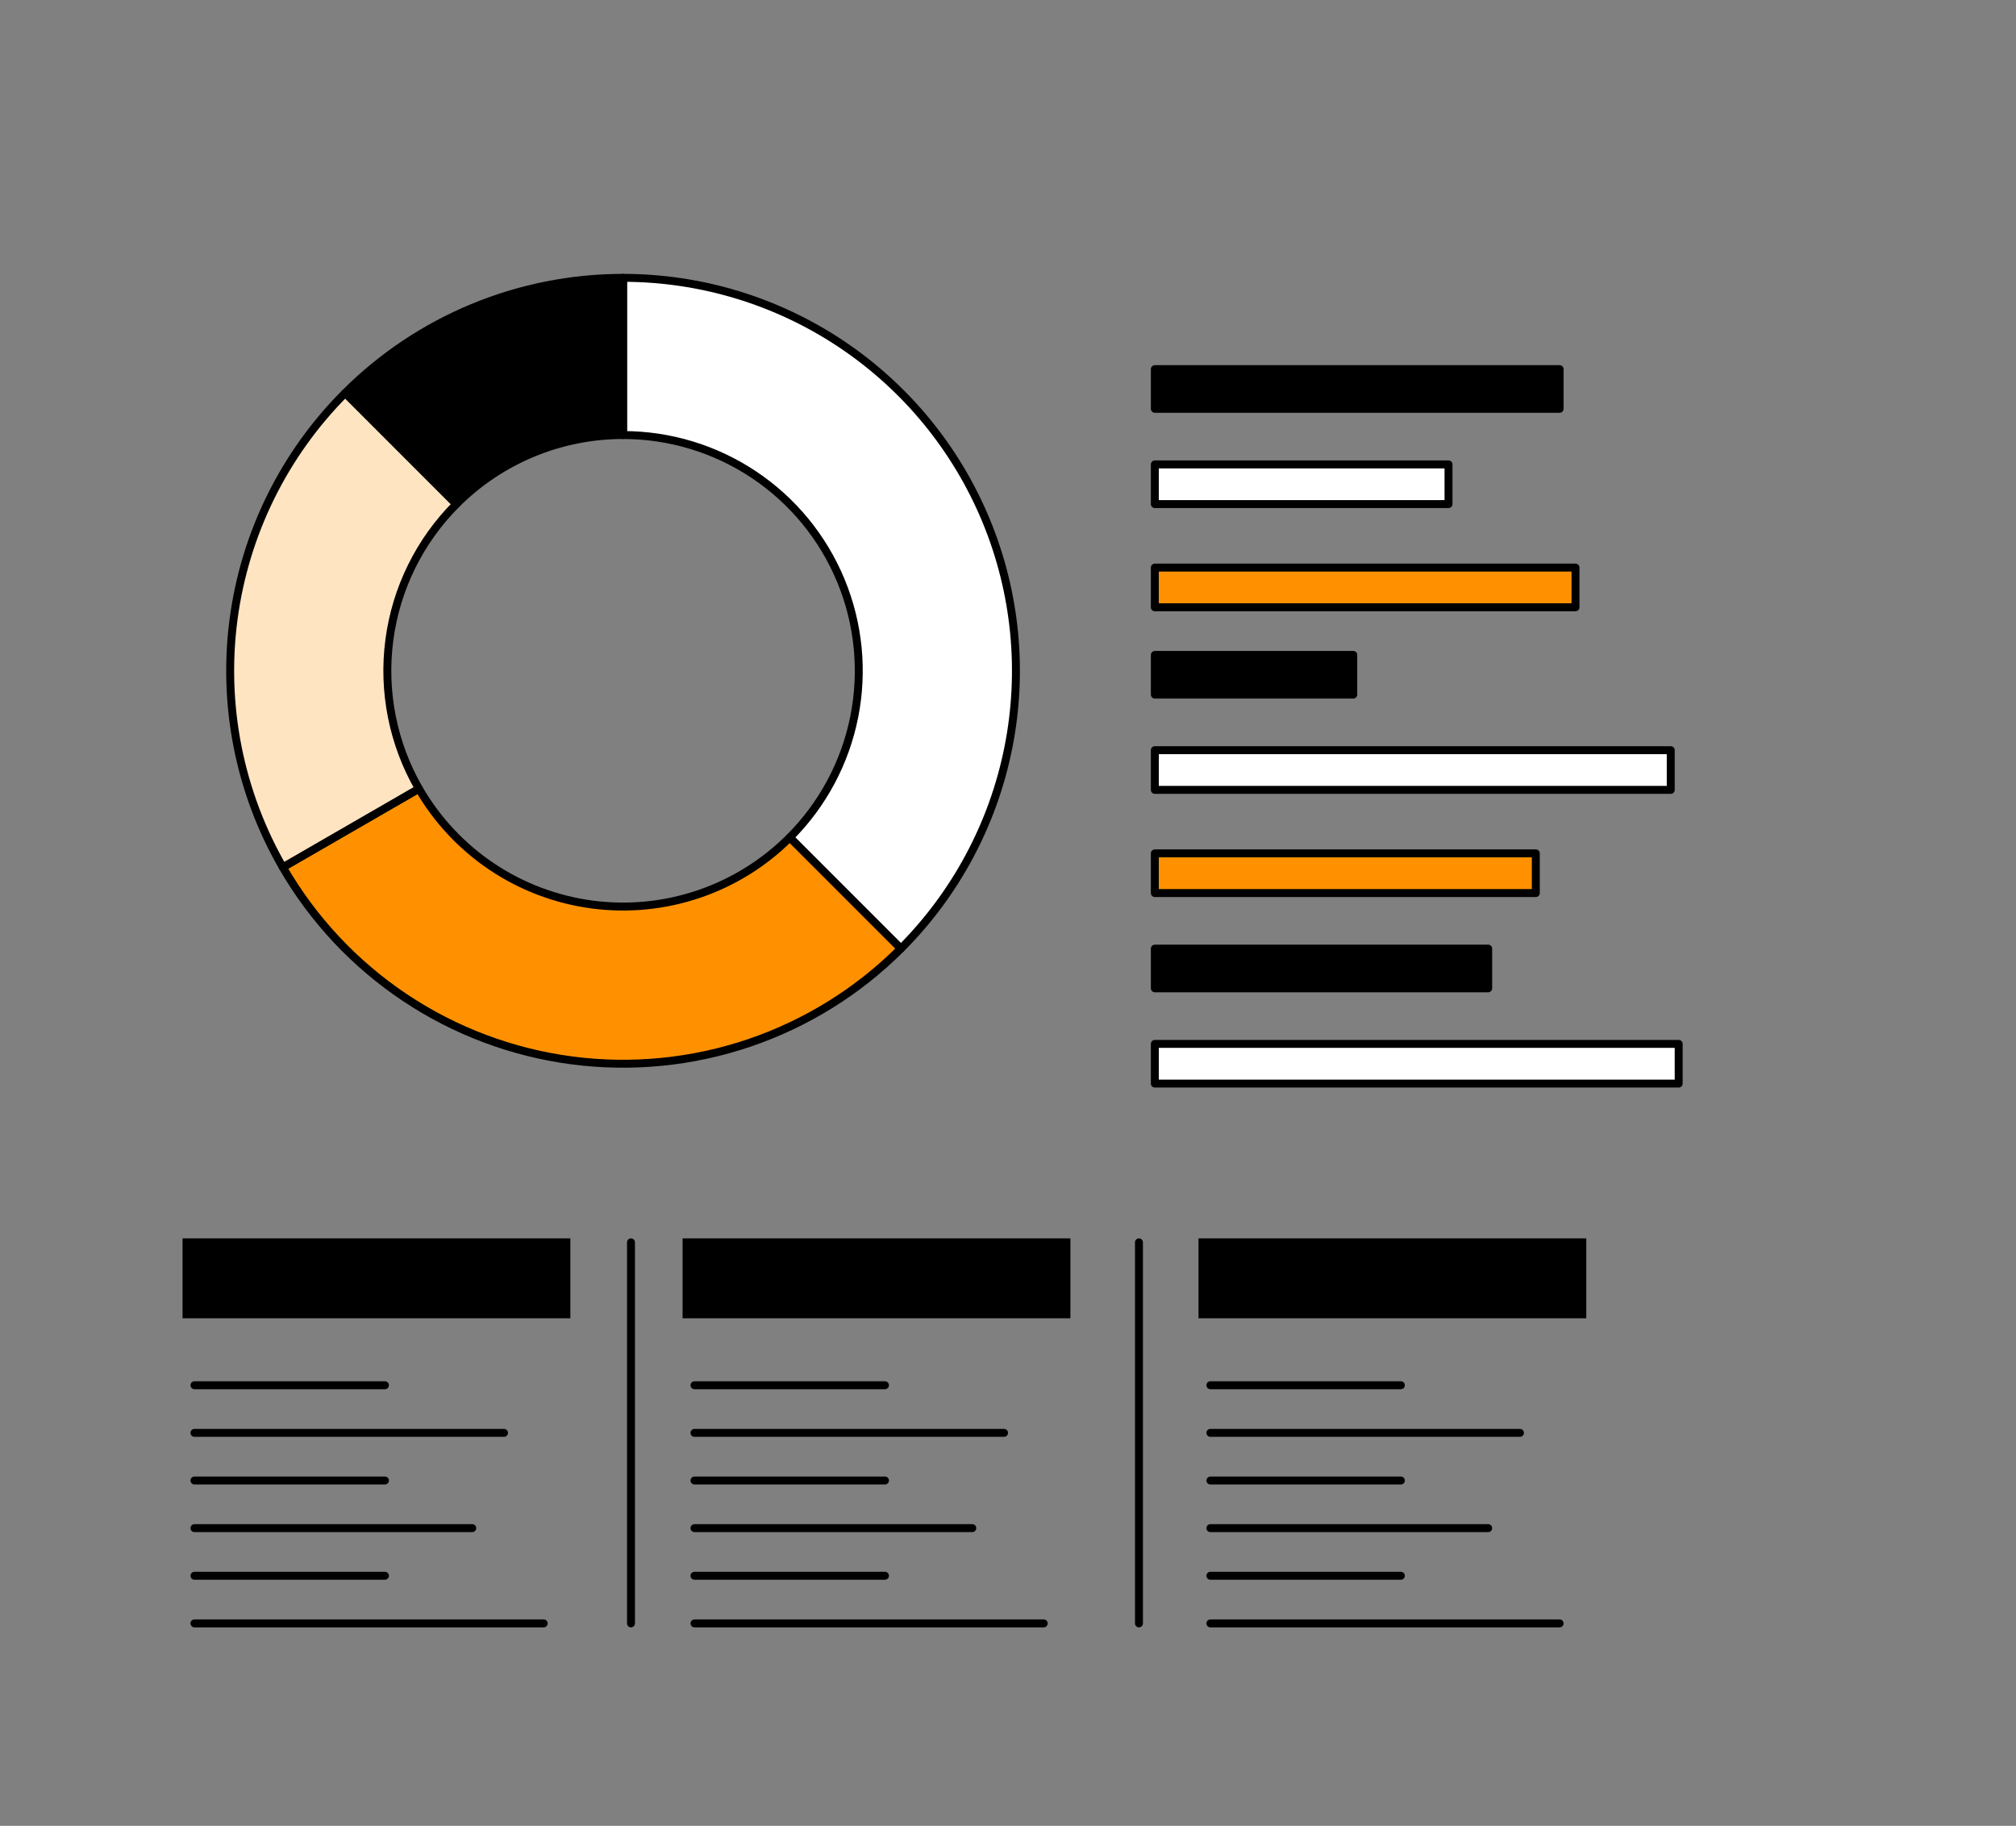
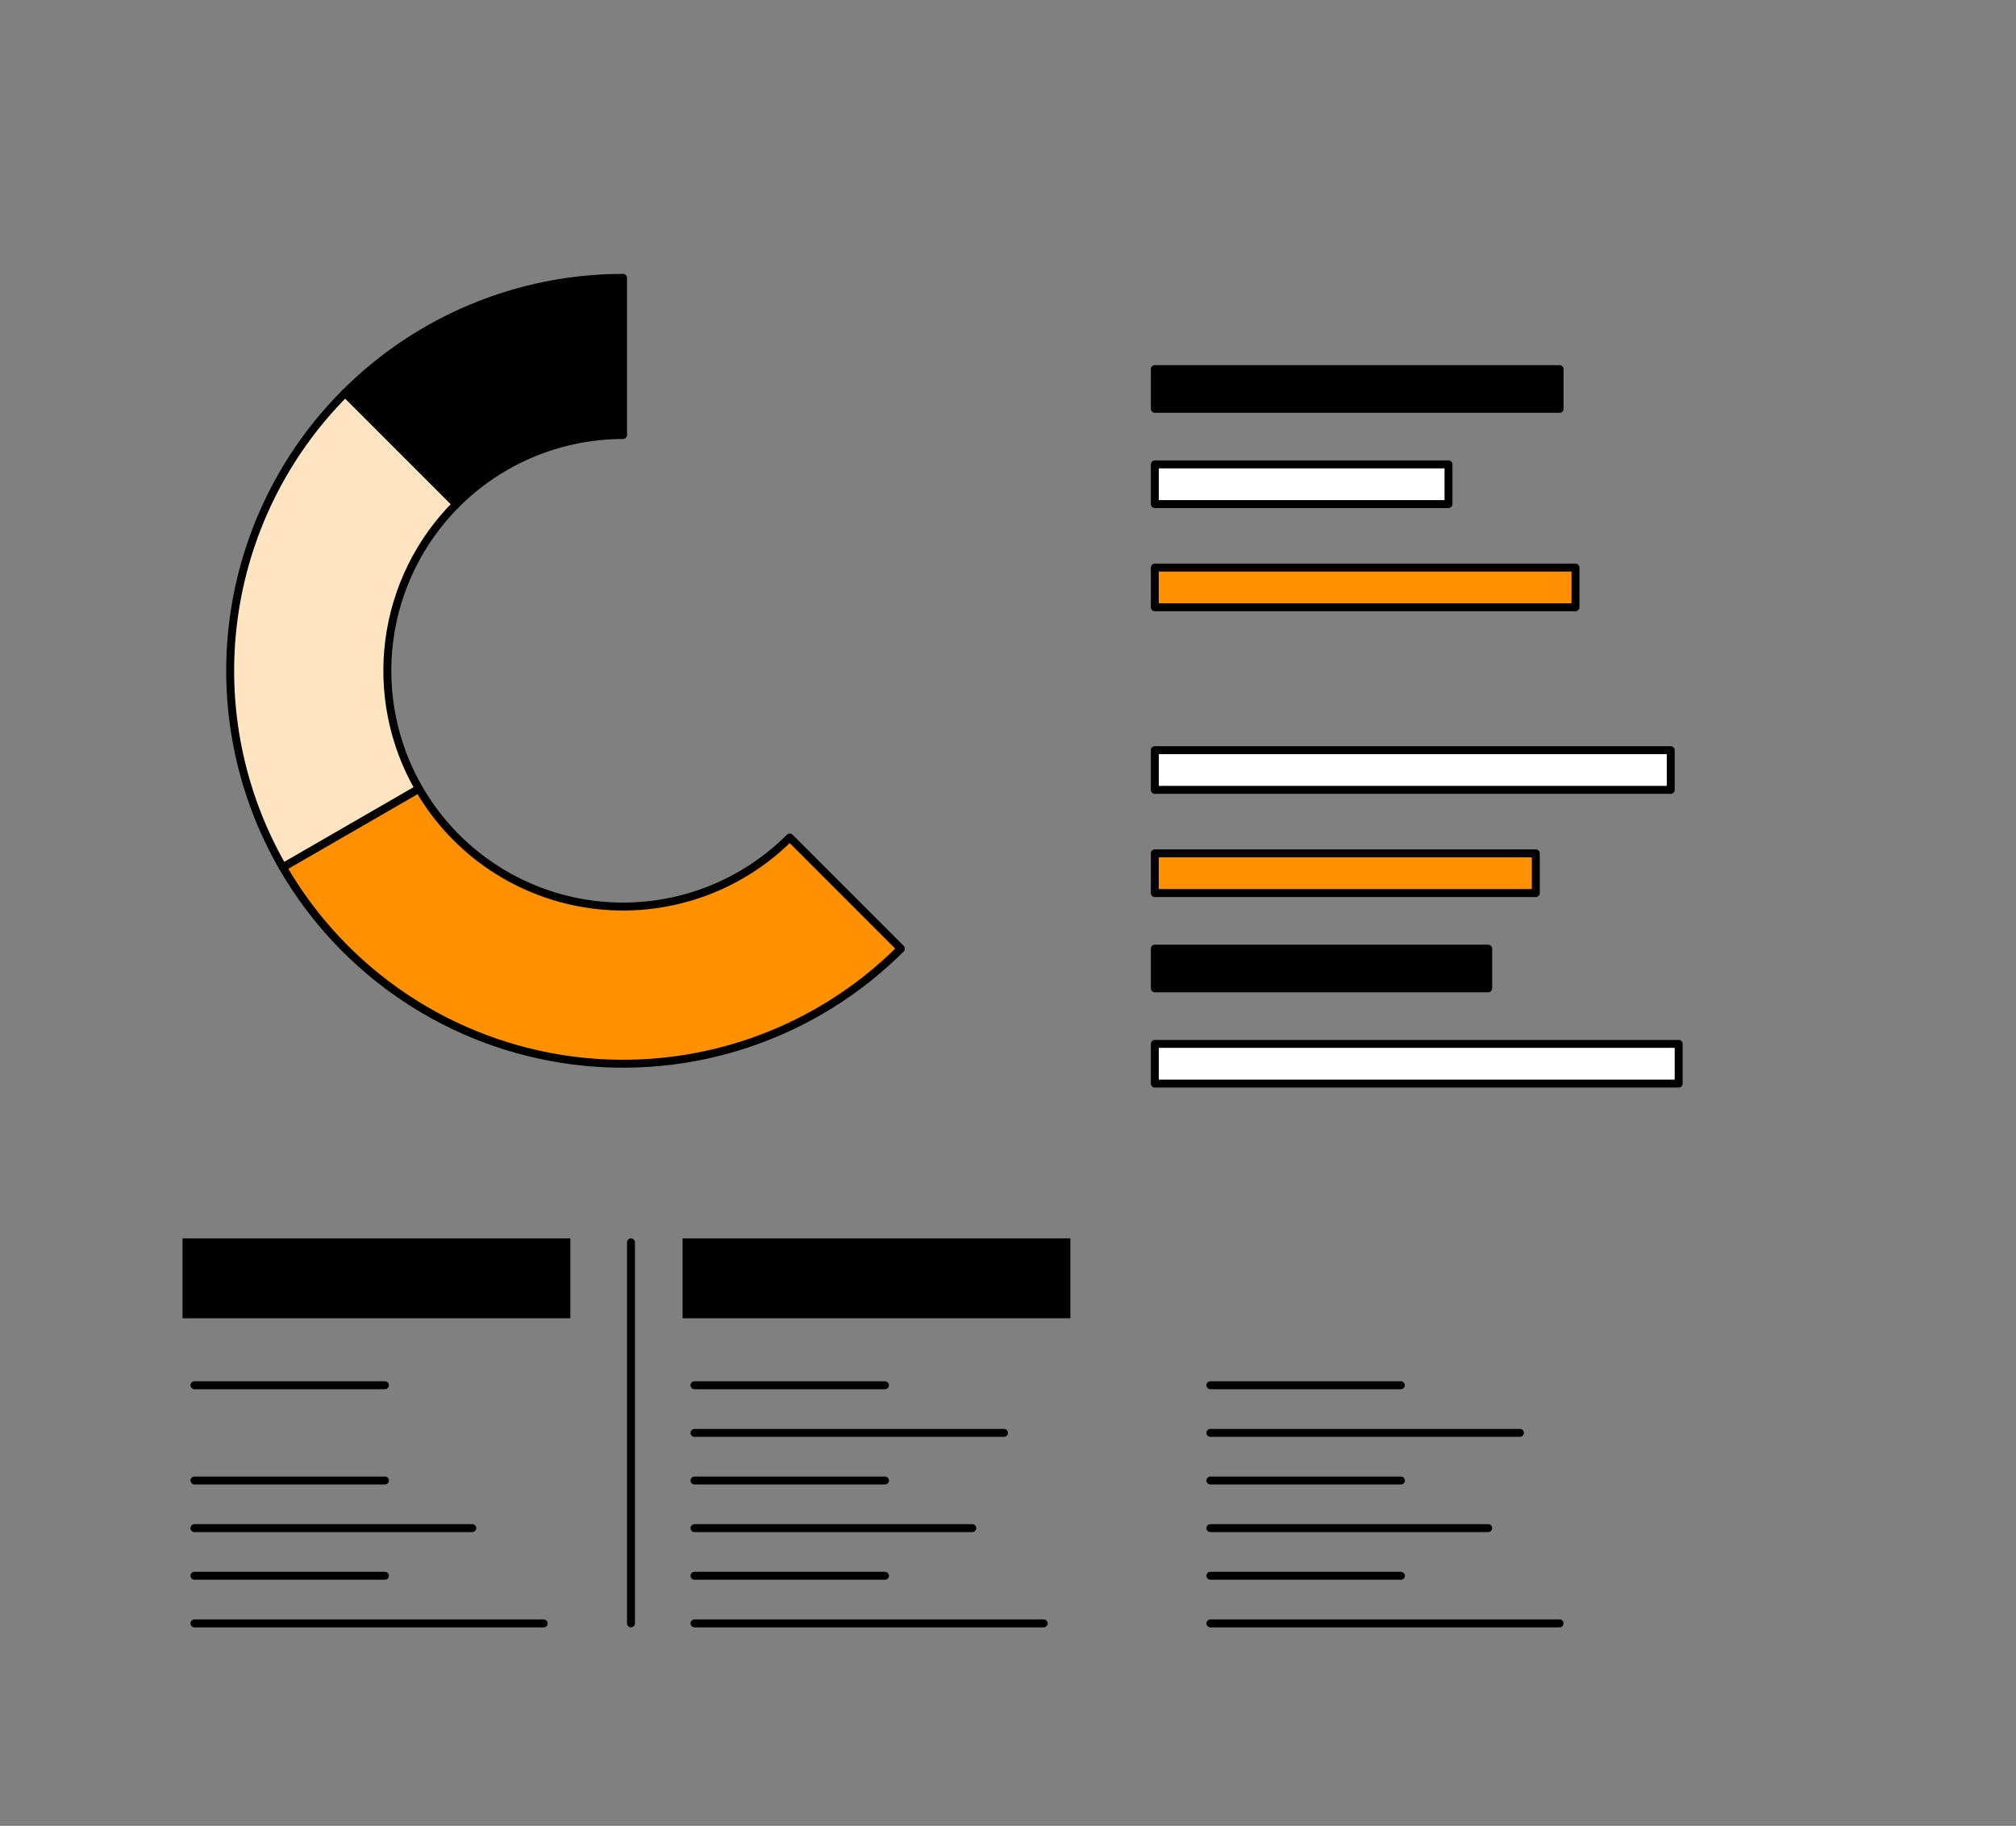
<svg xmlns="http://www.w3.org/2000/svg" width="254" height="230" viewBox="0 0 254 230" fill="none">
  <rect x="0" y="0" width="254" height="230" fill="#808080" stroke="none" />
-   <path d="M78.5 35C88.29 35 97.861 37.903 106.001 43.342C114.141 48.781 120.485 56.512 124.232 65.557C127.979 74.602 128.959 84.555 127.049 94.157C125.139 103.759 120.424 112.579 113.502 119.502L99.501 105.501C103.655 101.347 106.483 96.055 107.629 90.294C108.775 84.533 108.187 78.561 105.939 73.134C103.691 67.707 99.885 63.069 95 59.805C90.116 56.542 84.374 54.8 78.5 54.8V35Z" fill="white" stroke="black" stroke-miterlimit="10" stroke-linecap="round" stroke-linejoin="round" />
  <path d="M113.502 119.502C108.133 124.871 101.601 128.932 94.411 131.373C87.222 133.814 79.567 134.568 72.039 133.577C64.511 132.585 57.312 129.876 50.999 125.658C44.686 121.439 39.428 115.825 35.632 109.25L52.779 99.35C55.057 103.295 58.212 106.664 62 109.195C65.787 111.726 70.107 113.351 74.623 113.946C79.14 114.541 83.733 114.088 88.047 112.624C92.361 111.159 96.28 108.722 99.501 105.501L113.502 119.502Z" fill="#FF9100" stroke="black" stroke-miterlimit="10" stroke-linecap="round" stroke-linejoin="round" />
  <path d="M35.632 109.25C30.183 99.813 28.001 88.842 29.424 78.039C30.846 67.236 35.793 57.203 43.498 49.498L57.499 63.499C52.876 68.122 49.907 74.141 49.054 80.623C48.201 87.105 49.51 93.688 52.779 99.35L35.632 109.25Z" fill="#FFE4C2" stroke="black" stroke-miterlimit="10" stroke-linecap="round" stroke-linejoin="round" />
  <path d="M43.498 49.498C48.095 44.902 53.552 41.256 59.557 38.768C65.563 36.28 72 35 78.5 35V54.8C74.6 54.8 70.738 55.568 67.134 57.061C63.531 58.553 60.257 60.741 57.499 63.499L43.498 49.498Z" fill="black" stroke="black" stroke-miterlimit="10" stroke-linecap="round" stroke-linejoin="round" />
  <path d="M145.5 51.5V46.5H196.5V51.5H145.5Z" fill="black" stroke="black" stroke-miterlimit="10" stroke-linecap="round" stroke-linejoin="round" />
  <path d="M145.5 63.5V58.5H182.5V63.5H145.5Z" fill="white" stroke="black" stroke-miterlimit="10" stroke-linecap="round" stroke-linejoin="round" />
  <path d="M145.5 76.5V71.5H198.5V76.5H145.5Z" fill="#FF9100" stroke="black" stroke-miterlimit="10" stroke-linecap="round" stroke-linejoin="round" />
-   <path d="M145.5 87.5V82.5H170.5V87.5H145.5Z" fill="black" stroke="black" stroke-miterlimit="10" stroke-linecap="round" stroke-linejoin="round" />
  <path d="M145.5 99.5V94.5H210.5V99.5H145.5Z" fill="white" stroke="black" stroke-miterlimit="10" stroke-linecap="round" stroke-linejoin="round" />
  <path d="M145.5 112.5V107.5H193.5V112.5H145.5Z" fill="#FF9100" stroke="black" stroke-miterlimit="10" stroke-linecap="round" stroke-linejoin="round" />
  <path d="M145.5 124.5V119.5H187.5V124.5H145.5Z" fill="black" stroke="black" stroke-miterlimit="10" stroke-linecap="round" stroke-linejoin="round" />
  <path d="M145.5 136.5V131.5H211.5V136.5H145.5Z" fill="white" stroke="black" stroke-miterlimit="10" stroke-linecap="round" stroke-linejoin="round" />
  <path fill-rule="evenodd" clip-rule="evenodd" d="M49 174.5C49 174.776 48.776 175 48.5 175H24.5C24.224 175 24 174.776 24 174.5C24 174.224 24.224 174 24.5 174H48.5C48.776 174 49 174.224 49 174.5Z" fill="black" />
-   <path fill-rule="evenodd" clip-rule="evenodd" d="M64 180.5C64 180.776 63.776 181 63.5 181H24.5C24.224 181 24 180.776 24 180.5C24 180.224 24.224 180 24.5 180H63.5C63.776 180 64 180.224 64 180.5Z" fill="black" />
  <path fill-rule="evenodd" clip-rule="evenodd" d="M49 186.5C49 186.776 48.776 187 48.5 187H24.5C24.224 187 24 186.776 24 186.5C24 186.224 24.224 186 24.5 186H48.5C48.776 186 49 186.224 49 186.5Z" fill="black" />
  <path fill-rule="evenodd" clip-rule="evenodd" d="M60 192.5C60 192.776 59.776 193 59.5 193H24.5C24.224 193 24 192.776 24 192.5C24 192.224 24.224 192 24.5 192H59.5C59.776 192 60 192.224 60 192.5Z" fill="black" />
  <path fill-rule="evenodd" clip-rule="evenodd" d="M49 198.5C49 198.776 48.776 199 48.5 199H24.5C24.224 199 24 198.776 24 198.5C24 198.224 24.224 198 24.5 198H48.5C48.776 198 49 198.224 49 198.5Z" fill="black" />
  <path fill-rule="evenodd" clip-rule="evenodd" d="M69 204.5C69 204.776 68.776 205 68.5 205H24.5C24.224 205 24 204.776 24 204.5C24 204.224 24.224 204 24.5 204H68.5C68.776 204 69 204.224 69 204.5Z" fill="black" />
  <path fill-rule="evenodd" clip-rule="evenodd" d="M112 174.5C112 174.776 111.776 175 111.5 175H87.5C87.224 175 87 174.776 87 174.5C87 174.224 87.224 174 87.5 174H111.5C111.776 174 112 174.224 112 174.5Z" fill="black" />
  <path fill-rule="evenodd" clip-rule="evenodd" d="M127 180.5C127 180.776 126.776 181 126.5 181H87.5C87.224 181 87 180.776 87 180.5C87 180.224 87.224 180 87.5 180H126.5C126.776 180 127 180.224 127 180.5Z" fill="black" />
  <path fill-rule="evenodd" clip-rule="evenodd" d="M112 186.5C112 186.776 111.776 187 111.5 187H87.5C87.224 187 87 186.776 87 186.5C87 186.224 87.224 186 87.5 186H111.5C111.776 186 112 186.224 112 186.5Z" fill="black" />
  <path fill-rule="evenodd" clip-rule="evenodd" d="M123 192.5C123 192.776 122.776 193 122.5 193H87.5C87.224 193 87 192.776 87 192.5C87 192.224 87.224 192 87.5 192H122.5C122.776 192 123 192.224 123 192.5Z" fill="black" />
  <path fill-rule="evenodd" clip-rule="evenodd" d="M112 198.5C112 198.776 111.776 199 111.5 199H87.5C87.224 199 87 198.776 87 198.5C87 198.224 87.224 198 87.5 198H111.5C111.776 198 112 198.224 112 198.5Z" fill="black" />
  <path fill-rule="evenodd" clip-rule="evenodd" d="M132 204.5C132 204.776 131.776 205 131.5 205H87.5C87.224 205 87 204.776 87 204.5C87 204.224 87.224 204 87.5 204H131.5C131.776 204 132 204.224 132 204.5Z" fill="black" />
  <path fill-rule="evenodd" clip-rule="evenodd" d="M177 174.5C177 174.776 176.776 175 176.5 175H152.5C152.224 175 152 174.776 152 174.5C152 174.224 152.224 174 152.5 174H176.5C176.776 174 177 174.224 177 174.5Z" fill="black" />
  <path fill-rule="evenodd" clip-rule="evenodd" d="M192 180.5C192 180.776 191.776 181 191.5 181H152.5C152.224 181 152 180.776 152 180.5C152 180.224 152.224 180 152.5 180H191.5C191.776 180 192 180.224 192 180.5Z" fill="black" />
  <path fill-rule="evenodd" clip-rule="evenodd" d="M177 186.5C177 186.776 176.776 187 176.5 187H152.5C152.224 187 152 186.776 152 186.5C152 186.224 152.224 186 152.5 186H176.5C176.776 186 177 186.224 177 186.5Z" fill="black" />
  <path fill-rule="evenodd" clip-rule="evenodd" d="M188 192.5C188 192.776 187.776 193 187.5 193H152.5C152.224 193 152 192.776 152 192.5C152 192.224 152.224 192 152.5 192H187.5C187.776 192 188 192.224 188 192.5Z" fill="black" />
  <path fill-rule="evenodd" clip-rule="evenodd" d="M177 198.5C177 198.776 176.776 199 176.5 199H152.5C152.224 199 152 198.776 152 198.5C152 198.224 152.224 198 152.5 198H176.5C176.776 198 177 198.224 177 198.5Z" fill="black" />
  <path fill-rule="evenodd" clip-rule="evenodd" d="M197 204.5C197 204.776 196.776 205 196.5 205H152.5C152.224 205 152 204.776 152 204.5C152 204.224 152.224 204 152.5 204H196.5C196.776 204 197 204.224 197 204.5Z" fill="black" />
  <path d="M71.86 156H23V166.065H71.86V156Z" fill="black" />
  <path d="M134.86 156H86V166.065H134.86V156Z" fill="black" />
-   <path d="M199.86 156H151V166.065H199.86V156Z" fill="black" />
  <path fill-rule="evenodd" clip-rule="evenodd" d="M80 204.5C80 204.776 79.776 205 79.5 205C79.224 205 79 204.776 79 204.5V156.5C79 156.224 79.224 156 79.5 156C79.776 156 80 156.224 80 156.5V204.5Z" fill="black" />
-   <path fill-rule="evenodd" clip-rule="evenodd" d="M144 204.5C144 204.776 143.776 205 143.5 205C143.224 205 143 204.776 143 204.5V156.5C143 156.224 143.224 156 143.5 156C143.776 156 144 156.224 144 156.5V204.5Z" fill="black" />
</svg>